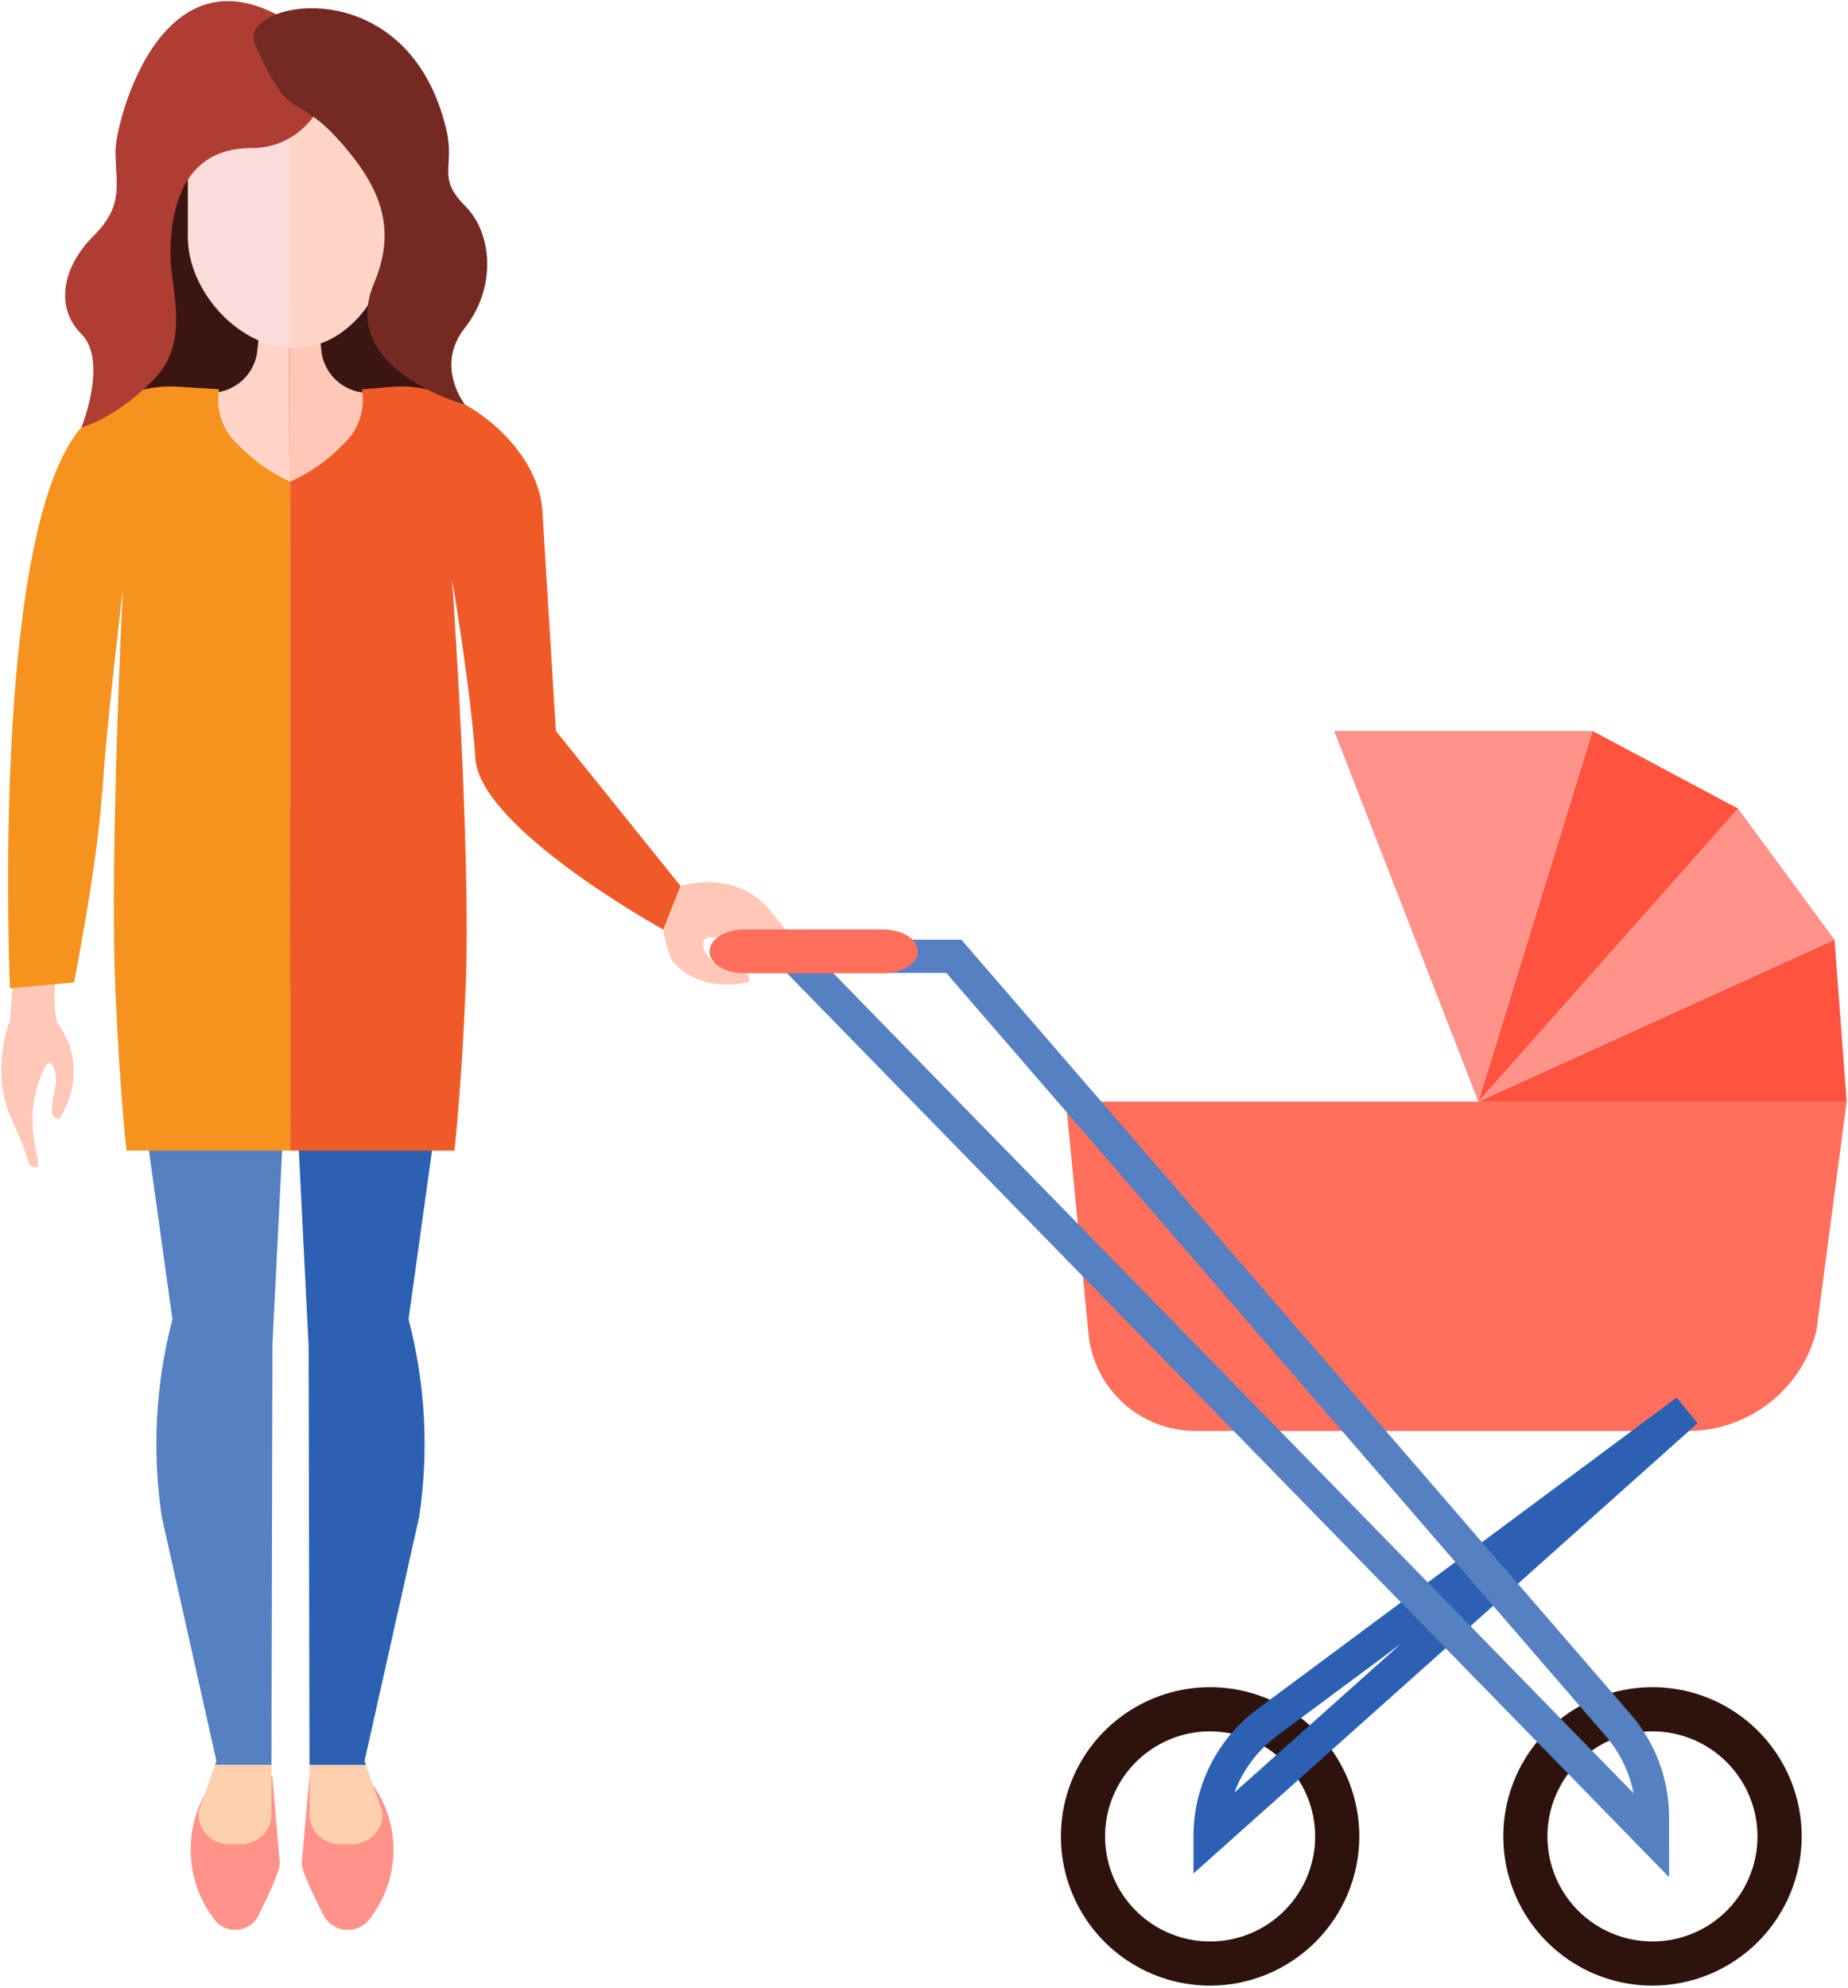
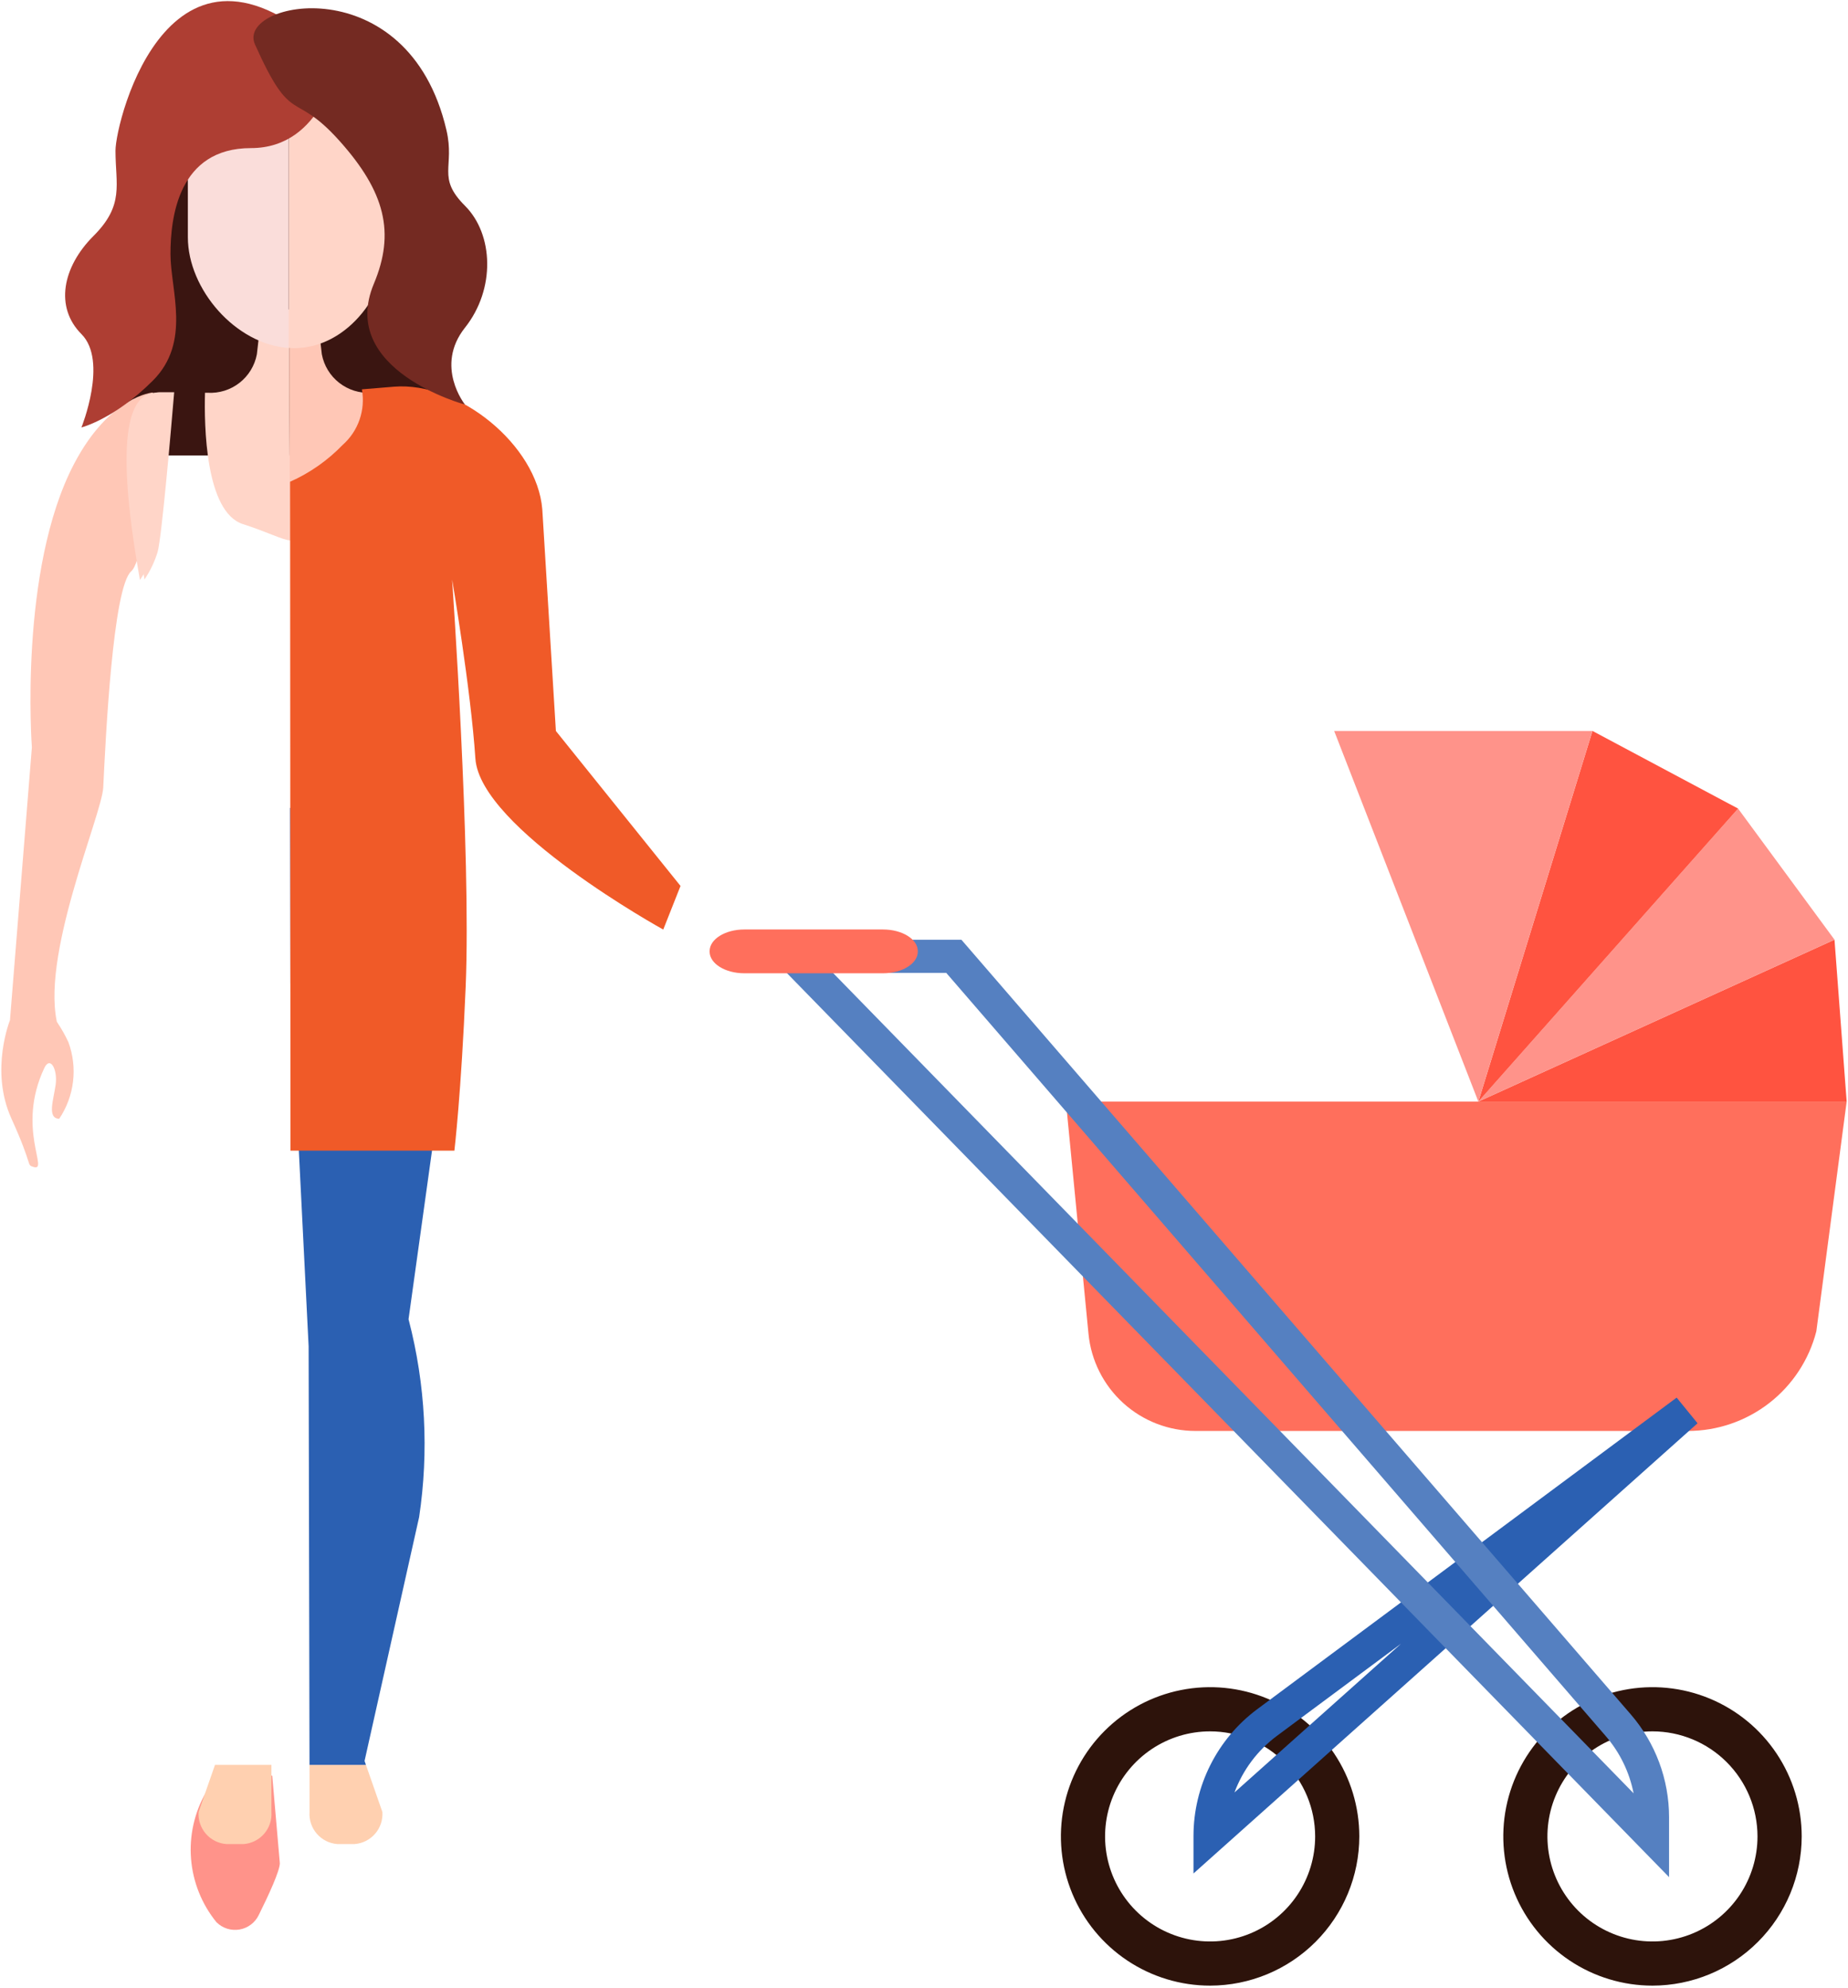
<svg xmlns="http://www.w3.org/2000/svg" width="185" height="199" viewBox="0 0 185 199" fill="none">
  <path d="M21.688 192.419L21.662 192.393C20.198 190.589 19.314 188.384 19.126 186.068C18.938 183.752 19.456 181.433 20.61 179.417C21.454 177.982 22.396 176.987 23.36 177.117L27.253 177.735L28.014 186.492C28.014 187.25 26.913 189.654 25.896 191.699C25.713 192.073 25.443 192.398 25.109 192.647C24.775 192.896 24.387 193.063 23.976 193.133C23.566 193.204 23.144 193.175 22.746 193.051C22.349 192.927 21.986 192.71 21.688 192.419Z" fill="#FF938A" />
-   <path d="M36.715 192.418L36.741 192.396C38.246 190.613 39.158 188.406 39.353 186.081C39.547 183.756 39.014 181.428 37.826 179.42C36.957 177.985 35.985 176.994 34.994 177.12L30.987 177.739L30.202 186.492C30.202 187.242 31.327 189.628 32.366 191.666C32.56 192.049 32.84 192.381 33.185 192.636C33.53 192.89 33.929 193.061 34.352 193.134C34.775 193.207 35.208 193.181 35.619 193.056C36.029 192.932 36.405 192.713 36.715 192.418Z" fill="#FF938A" />
-   <path d="M29.093 98.184L29.04 80.872L18.152 78.651L18.084 78.772C13.744 86.665 13.453 95.66 13.469 104.819L17.26 132.048L17.235 132.148C15.567 138.58 15.215 145.283 16.201 151.854L21.664 176.262L21.527 176.657H27.175L27.275 134.498L29.093 98.184Z" fill="#5580C1" />
  <path d="M19.877 181.371C19.825 182.164 20.087 182.947 20.608 183.548C21.128 184.149 21.865 184.52 22.658 184.581H24.389C25.183 184.521 25.921 184.15 26.442 183.549C26.963 182.948 27.226 182.165 27.172 181.371V178.21V176.651H21.524L19.877 181.371Z" fill="#FFD0B0" />
  <path d="M30.986 178.209V181.37C30.933 182.163 31.196 182.945 31.716 183.546C32.236 184.147 32.973 184.519 33.765 184.58H35.496C36.29 184.52 37.028 184.149 37.55 183.548C38.071 182.947 38.334 182.164 38.281 181.37L36.631 176.649H30.983L30.986 178.209Z" fill="#FFD0B0" />
  <path d="M40.898 132.047L44.689 104.818C44.706 95.659 44.415 86.664 40.074 78.771L40.007 78.65L29.041 80.871L29.079 98.447L30.896 134.755L30.984 176.655H36.632L36.495 176.26L41.958 151.852C42.945 145.281 42.593 138.578 40.924 132.146L40.898 132.047Z" fill="#2B60B2" />
  <path d="M46.546 45.589H10.652L18.313 9.782L39.013 9.255L46.546 45.589Z" fill="#3A1511" />
  <path d="M15.303 39.287C15.303 39.287 10.991 39.609 7.423 46.416C1.857 57.016 3.191 74.805 3.191 74.805L1.003 102.049C1.003 102.049 7.818 109.642 5.835 102.839C3.852 96.036 10.197 81.611 10.335 78.823C10.571 73.865 11.303 58.799 13.135 57.182C14.967 55.565 15.303 39.287 15.303 39.287Z" fill="#FFC7B6" />
  <path d="M17.437 39.258H16.042C12.002 39.258 12.954 49.281 14.465 58.001C15.039 57.152 15.482 56.222 15.781 55.241C16.197 53.731 17.134 42.892 17.437 39.258Z" fill="#FFD5C8" />
  <path d="M38.739 12.12V23.665C38.739 29.044 34.802 34.789 29.439 34.789C29.269 34.789 29.101 34.767 28.939 34.756V7.871L38.739 12.12Z" fill="#FFD5C8" />
-   <path d="M28.931 7.887V34.775C23.769 34.428 19.124 28.891 19.124 23.68V12.138L28.931 7.887Z" fill="#FADDDA" />
  <path d="M17.932 14.063H17.844V12.248C17.844 7.937 21.782 4.443 26.637 4.443H26.727V6.262C26.727 10.572 22.79 14.063 17.932 14.063Z" fill="#071E2B" />
  <path d="M17.066 39.315H15.632C11.473 39.315 12.452 49.334 14.009 58.051C14.597 57.206 15.053 56.277 15.363 55.295C15.791 53.782 16.753 42.943 17.066 39.315Z" fill="#FFD5C8" />
  <path d="M28.967 30.97H26.23L25.714 35.464C25.501 36.596 24.882 37.611 23.974 38.32C23.066 39.028 21.931 39.382 20.781 39.314H20.523C20.433 42.545 20.545 51.254 24.323 52.462C26.699 53.219 28.209 54.021 29.047 54.097L28.97 39.313L28.967 30.97Z" fill="#FFD5C8" />
  <path d="M40.859 39.315H42.297C46.456 39.315 45.477 49.334 43.92 58.051C43.332 57.207 42.875 56.278 42.566 55.295C42.138 53.782 41.174 42.943 40.859 39.315Z" fill="#FFC7B6" />
  <path d="M28.963 30.97H31.7L32.218 35.464C32.432 36.596 33.05 37.611 33.958 38.319C34.865 39.028 36 39.382 37.149 39.314H37.407C37.498 42.545 37.385 51.254 33.612 52.462C31.237 53.219 29.881 54.021 29.04 54.097L28.963 39.313V30.97Z" fill="#FFC7B6" />
  <path d="M38.996 12.186V23.724C38.996 29.104 34.941 34.849 29.422 34.849C29.246 34.849 29.072 34.823 28.9 34.816V7.938L38.996 12.186Z" fill="#FFD5C8" />
  <path d="M28.9 7.952V34.83C23.587 34.482 18.806 28.949 18.806 23.742V12.201L28.9 7.952Z" fill="#FADDDA" />
-   <path d="M76.935 90.963C80.412 94.988 80.646 96.218 80.551 96.963C80.342 98.672 77.777 93.763 71.111 93.809C69.722 93.82 70.491 96.093 71.971 96.546C73.451 96.999 75.391 97.146 74.928 98.299C74.928 98.299 70.428 99.576 67.438 96.352C66.81 95.675 66.398 93.044 66.398 93.044L68.126 88.679C68.126 88.679 73.457 86.936 76.935 90.963Z" fill="#FFC7B6" />
  <path d="M1.143 111.961C3.343 116.802 2.623 116.575 3.343 116.802C4.979 117.329 1.6 112.941 4.432 106.911C5.023 105.652 5.781 107.032 5.572 108.565C5.363 110.098 4.685 111.924 5.925 111.986C6.675 110.873 7.149 109.598 7.31 108.266C7.471 106.934 7.314 105.583 6.851 104.324C6.527 103.621 6.146 102.947 5.711 102.307L1.024 102.047C1.024 102.047 -1.057 107.116 1.143 111.961Z" fill="#FFC7B6" />
-   <path d="M29.04 48.216C27.096 47.322 25.337 46.071 23.855 44.528C23.083 43.845 22.5 42.974 22.164 42C21.827 41.025 21.748 39.98 21.934 38.966L17.826 38.706C15.63 38.565 13.438 39.041 11.5 40.083C9.561 41.124 7.954 42.689 6.859 44.598C6.832 44.649 6.802 44.698 6.773 44.748C-0.827 58.048 1.002 98.932 1.002 98.932L7.411 98.332C7.411 98.332 9.717 86.71 10.183 79.702C10.649 72.694 12.296 59.024 12.296 59.024C12.296 59.024 10.977 85.353 11.541 98.779C11.987 109.442 12.67 115.169 12.67 115.169H29.078L29.04 48.216Z" fill="#F6921E" />
  <path d="M29.04 48.22C31.016 47.34 32.803 46.088 34.304 44.532C35.077 43.849 35.66 42.978 35.996 42.004C36.333 41.029 36.413 39.984 36.227 38.97L39.449 38.706C45.895 38.179 53.766 44.532 54.288 50.98L55.649 73.166L68.125 88.678L66.397 93.043C66.397 93.043 48.057 82.933 47.59 75.925C47.123 68.917 45.259 58.002 45.259 58.002C45.259 58.002 47.18 85.359 46.617 98.785C46.171 109.448 45.488 115.175 45.488 115.175H29.078L29.04 48.22Z" fill="#F05A28" />
  <path d="M121.144 198.749C118.19 198.75 115.302 197.874 112.845 196.233C110.388 194.592 108.473 192.26 107.342 189.53C106.211 186.801 105.915 183.797 106.491 180.9C107.067 178.002 108.489 175.34 110.578 173.251C112.667 171.162 115.329 169.739 118.226 169.162C121.124 168.586 124.127 168.881 126.857 170.012C129.586 171.142 131.919 173.057 133.561 175.513C135.202 177.97 136.078 180.858 136.078 183.812C136.074 187.772 134.499 191.568 131.7 194.368C128.9 197.168 125.104 198.744 121.144 198.749ZM121.144 173.298C119.065 173.298 117.031 173.914 115.302 175.069C113.572 176.225 112.224 177.867 111.428 179.788C110.632 181.71 110.424 183.824 110.829 185.864C111.235 187.904 112.237 189.778 113.707 191.248C115.178 192.719 117.052 193.72 119.092 194.126C121.131 194.532 123.246 194.323 125.167 193.527C127.089 192.731 128.731 191.383 129.886 189.654C131.041 187.924 131.658 185.891 131.657 183.811C131.654 181.024 130.545 178.352 128.574 176.381C126.603 174.411 123.932 173.302 121.144 173.298Z" fill="#2D130B" />
  <path d="M165.427 198.749C162.473 198.749 159.585 197.873 157.129 196.231C154.673 194.59 152.759 192.257 151.628 189.527C150.498 186.798 150.202 183.795 150.779 180.897C151.355 178 152.778 175.338 154.867 173.25C156.956 171.161 159.617 169.738 162.515 169.162C165.412 168.586 168.415 168.882 171.145 170.012C173.874 171.143 176.207 173.057 177.848 175.514C179.489 177.97 180.365 180.858 180.365 183.812C180.361 187.772 178.786 191.569 175.985 194.369C173.185 197.17 169.388 198.745 165.427 198.749ZM165.427 173.298C163.348 173.298 161.314 173.914 159.585 175.069C157.855 176.225 156.507 177.867 155.711 179.788C154.915 181.71 154.707 183.824 155.112 185.864C155.518 187.904 156.52 189.778 157.99 191.248C159.461 192.719 161.335 193.72 163.375 194.126C165.414 194.532 167.529 194.323 169.45 193.527C171.372 192.731 173.014 191.383 174.169 189.654C175.324 187.924 175.941 185.891 175.94 183.811C175.937 181.024 174.828 178.352 172.857 176.381C170.887 174.41 168.215 173.301 165.427 173.298Z" fill="#2D130B" />
  <path d="M168.963 143.23H119.675C117.003 143.23 114.426 142.235 112.447 140.439C110.468 138.643 109.228 136.175 108.968 133.515L106.707 110.263H184.866L181.829 133.263C181.093 136.116 179.43 138.643 177.101 140.447C174.772 142.251 171.91 143.23 168.963 143.23Z" fill="#FF6F5C" />
  <path d="M184.866 110.263H147.995L183.648 94.056L184.866 110.263Z" fill="#FF5340" />
  <path d="M183.648 94.056L147.995 110.263L173.995 80.934L183.648 94.056Z" fill="#FF938A" />
  <path d="M173.998 80.934L147.998 110.263L159.419 73.163L173.998 80.934Z" fill="#FF5340" />
  <path d="M159.416 73.165L147.995 110.265L133.562 73.165H159.416Z" fill="#FF938A" />
  <path d="M119.478 187.522V183.742C119.484 181.284 120.062 178.861 121.167 176.666C122.271 174.47 123.872 172.562 125.842 171.092L167.847 139.892L169.94 142.461L119.478 187.522ZM140.267 164.516L127.818 173.759C125.892 175.197 124.42 177.16 123.581 179.413L140.267 164.516Z" fill="#2B60B2" />
  <path d="M167.086 187.888L75.517 94.063H96.246L163.252 171.597C165.725 174.459 167.087 178.115 167.087 181.897L167.086 187.888ZM83.386 97.378L163.536 179.5C163.119 177.379 162.157 175.403 160.744 173.766L94.726 97.378H83.386Z" fill="#5580C1" />
  <path d="M88.4 97.419H74.515C72.594 97.419 71.037 96.449 71.037 95.249V95.205C71.037 94.005 72.594 93.035 74.515 93.035H88.4C90.321 93.035 91.88 94.005 91.88 95.205V95.249C91.88 96.449 90.321 97.419 88.4 97.419Z" fill="#FF6F5C" />
  <path d="M33.788 6.159C33.788 6.159 32.399 14.824 25.121 14.824C17.843 14.824 17.067 21.784 17.067 25.424C17.067 29.064 19.167 34.232 15.303 38.096C11.439 41.96 8.153 42.784 8.153 42.784C8.153 42.784 10.844 36.135 8.153 33.441C5.462 30.747 6.253 26.719 9.361 23.616C12.469 20.513 11.561 18.489 11.561 15.083C11.557 12.106 17.17 -10.458 33.788 6.159Z" fill="#AE3E33" />
  <path d="M25.524 4.443C29.264 12.808 29.324 8.911 33.952 14.063C38.58 19.215 39.563 23.31 37.428 28.397C33.791 37.058 46.549 40.497 46.549 40.497C46.549 40.497 43.48 36.662 46.549 32.797C49.618 28.932 49.409 23.455 46.549 20.597C43.689 17.739 45.559 16.736 44.692 13.022C40.859 -3.406 23.582 0.111 25.524 4.443Z" fill="#742A22" />
</svg>